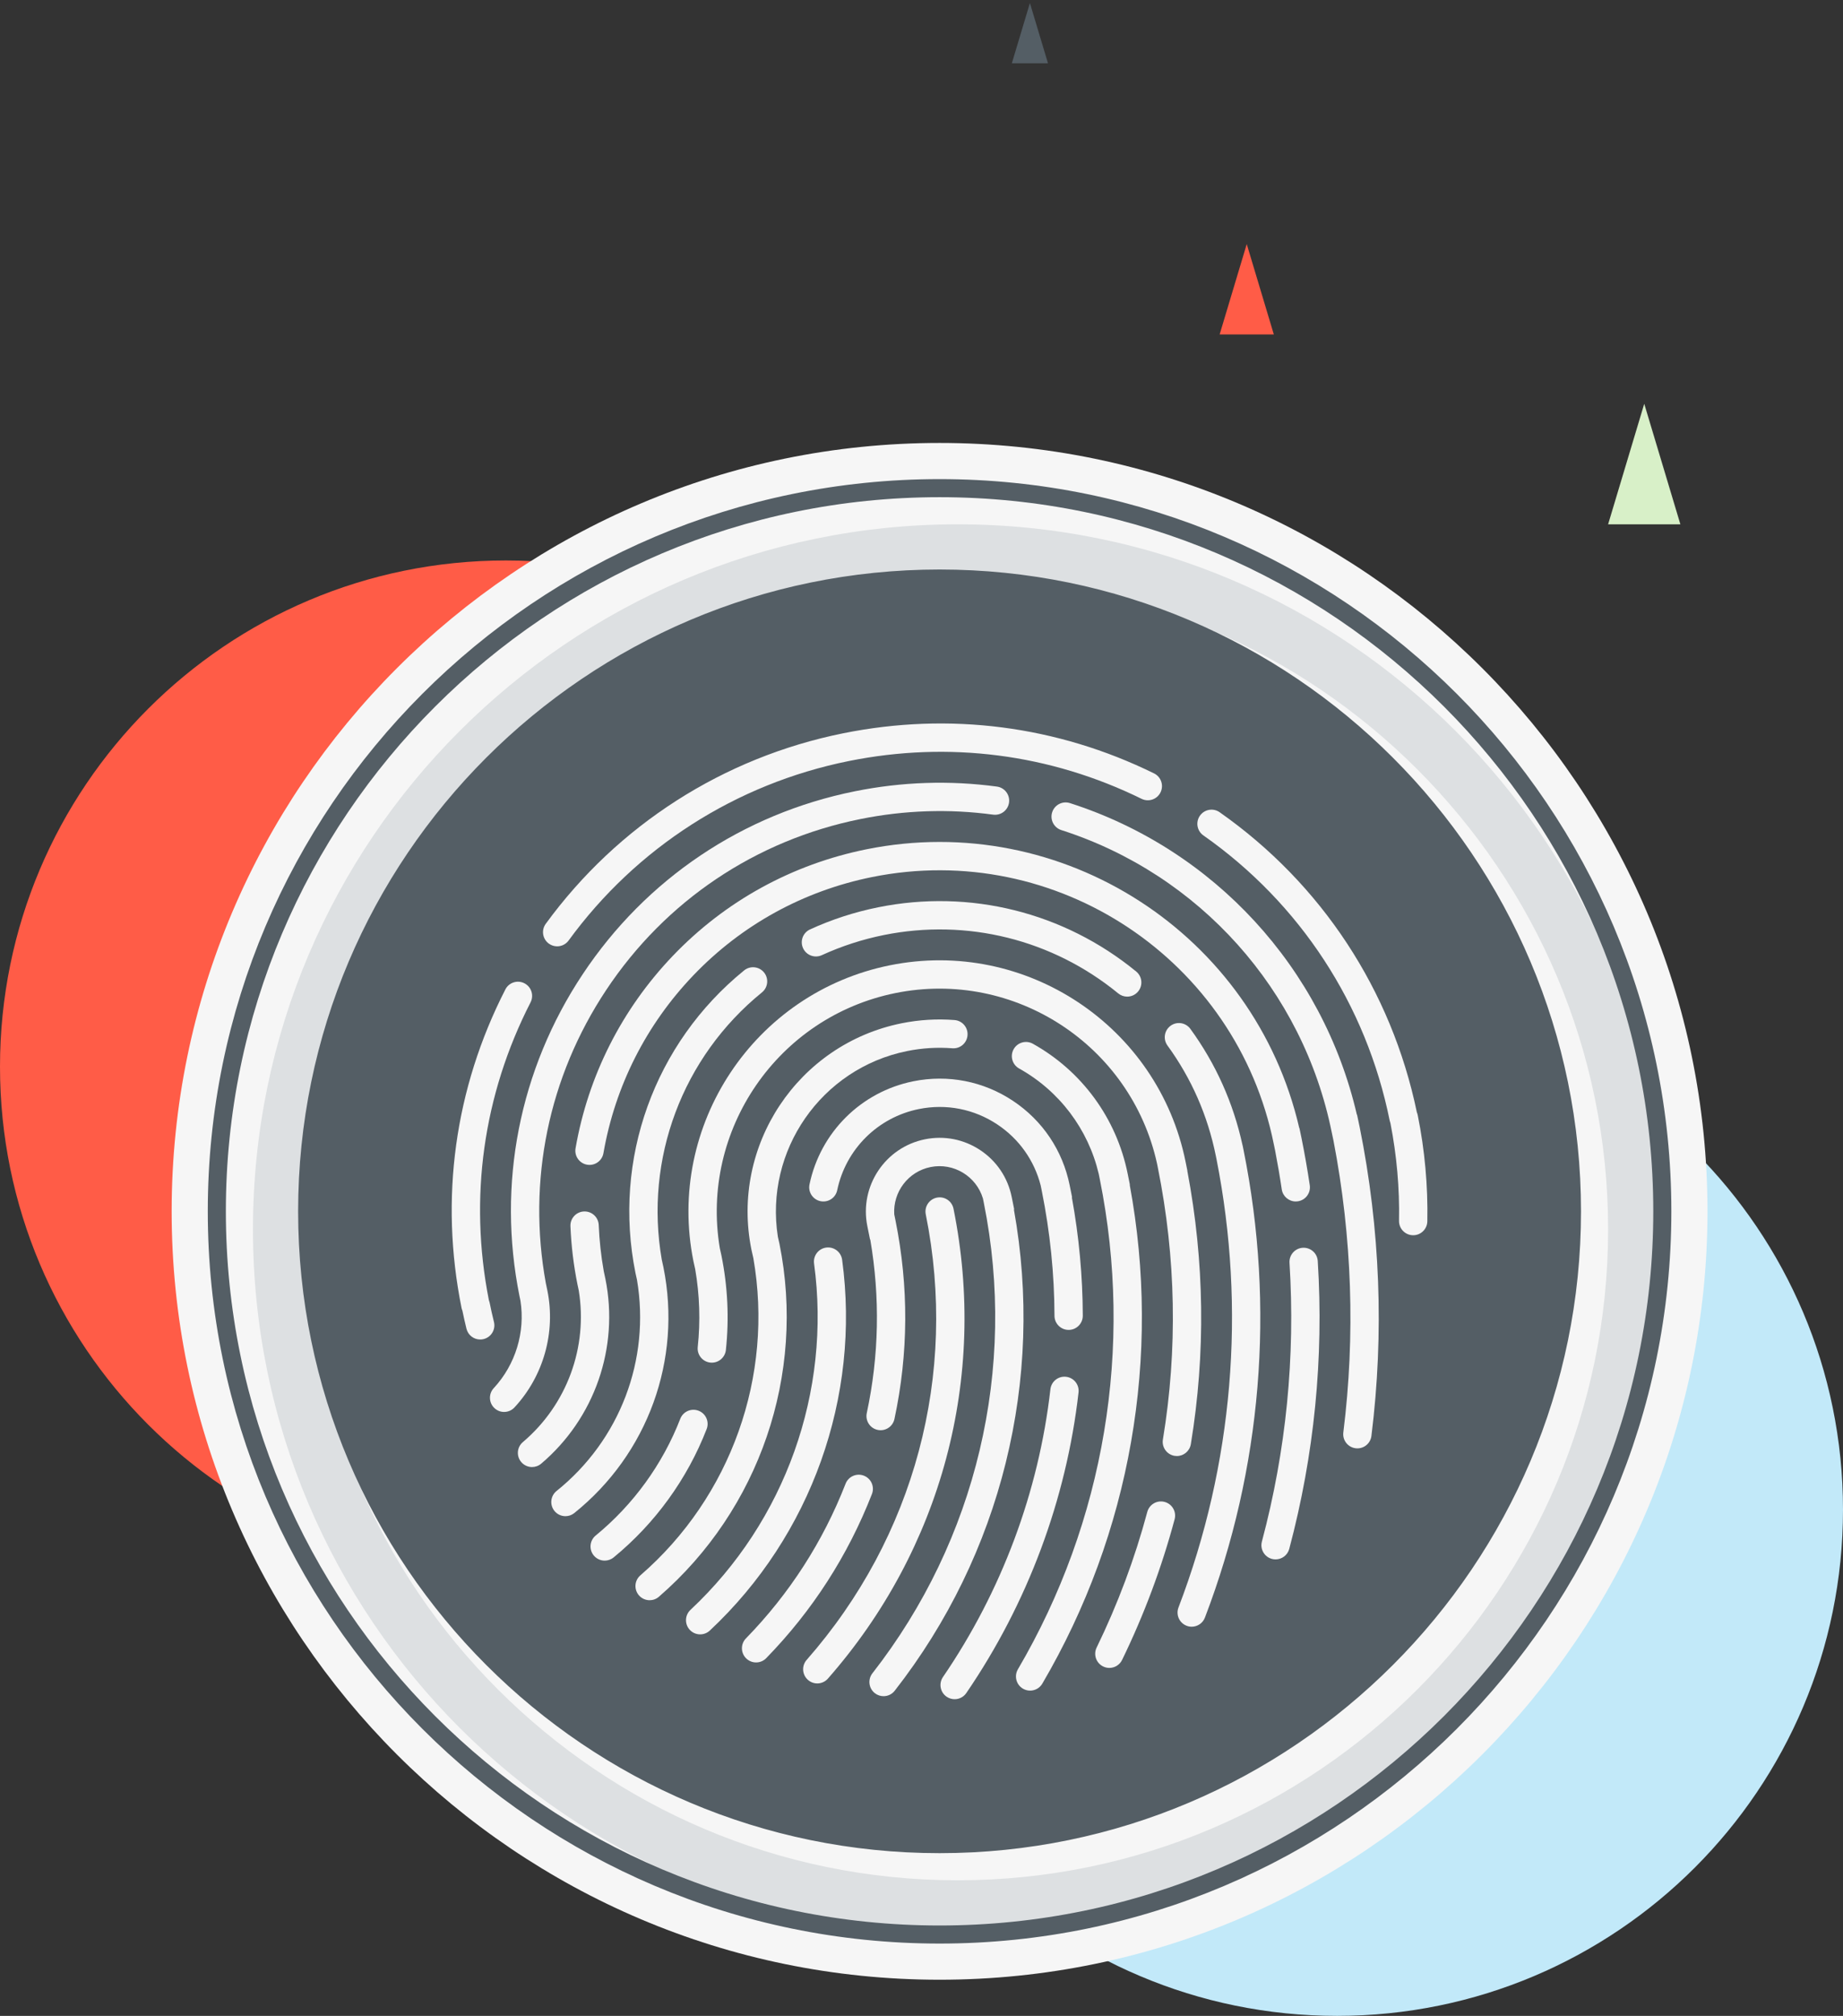
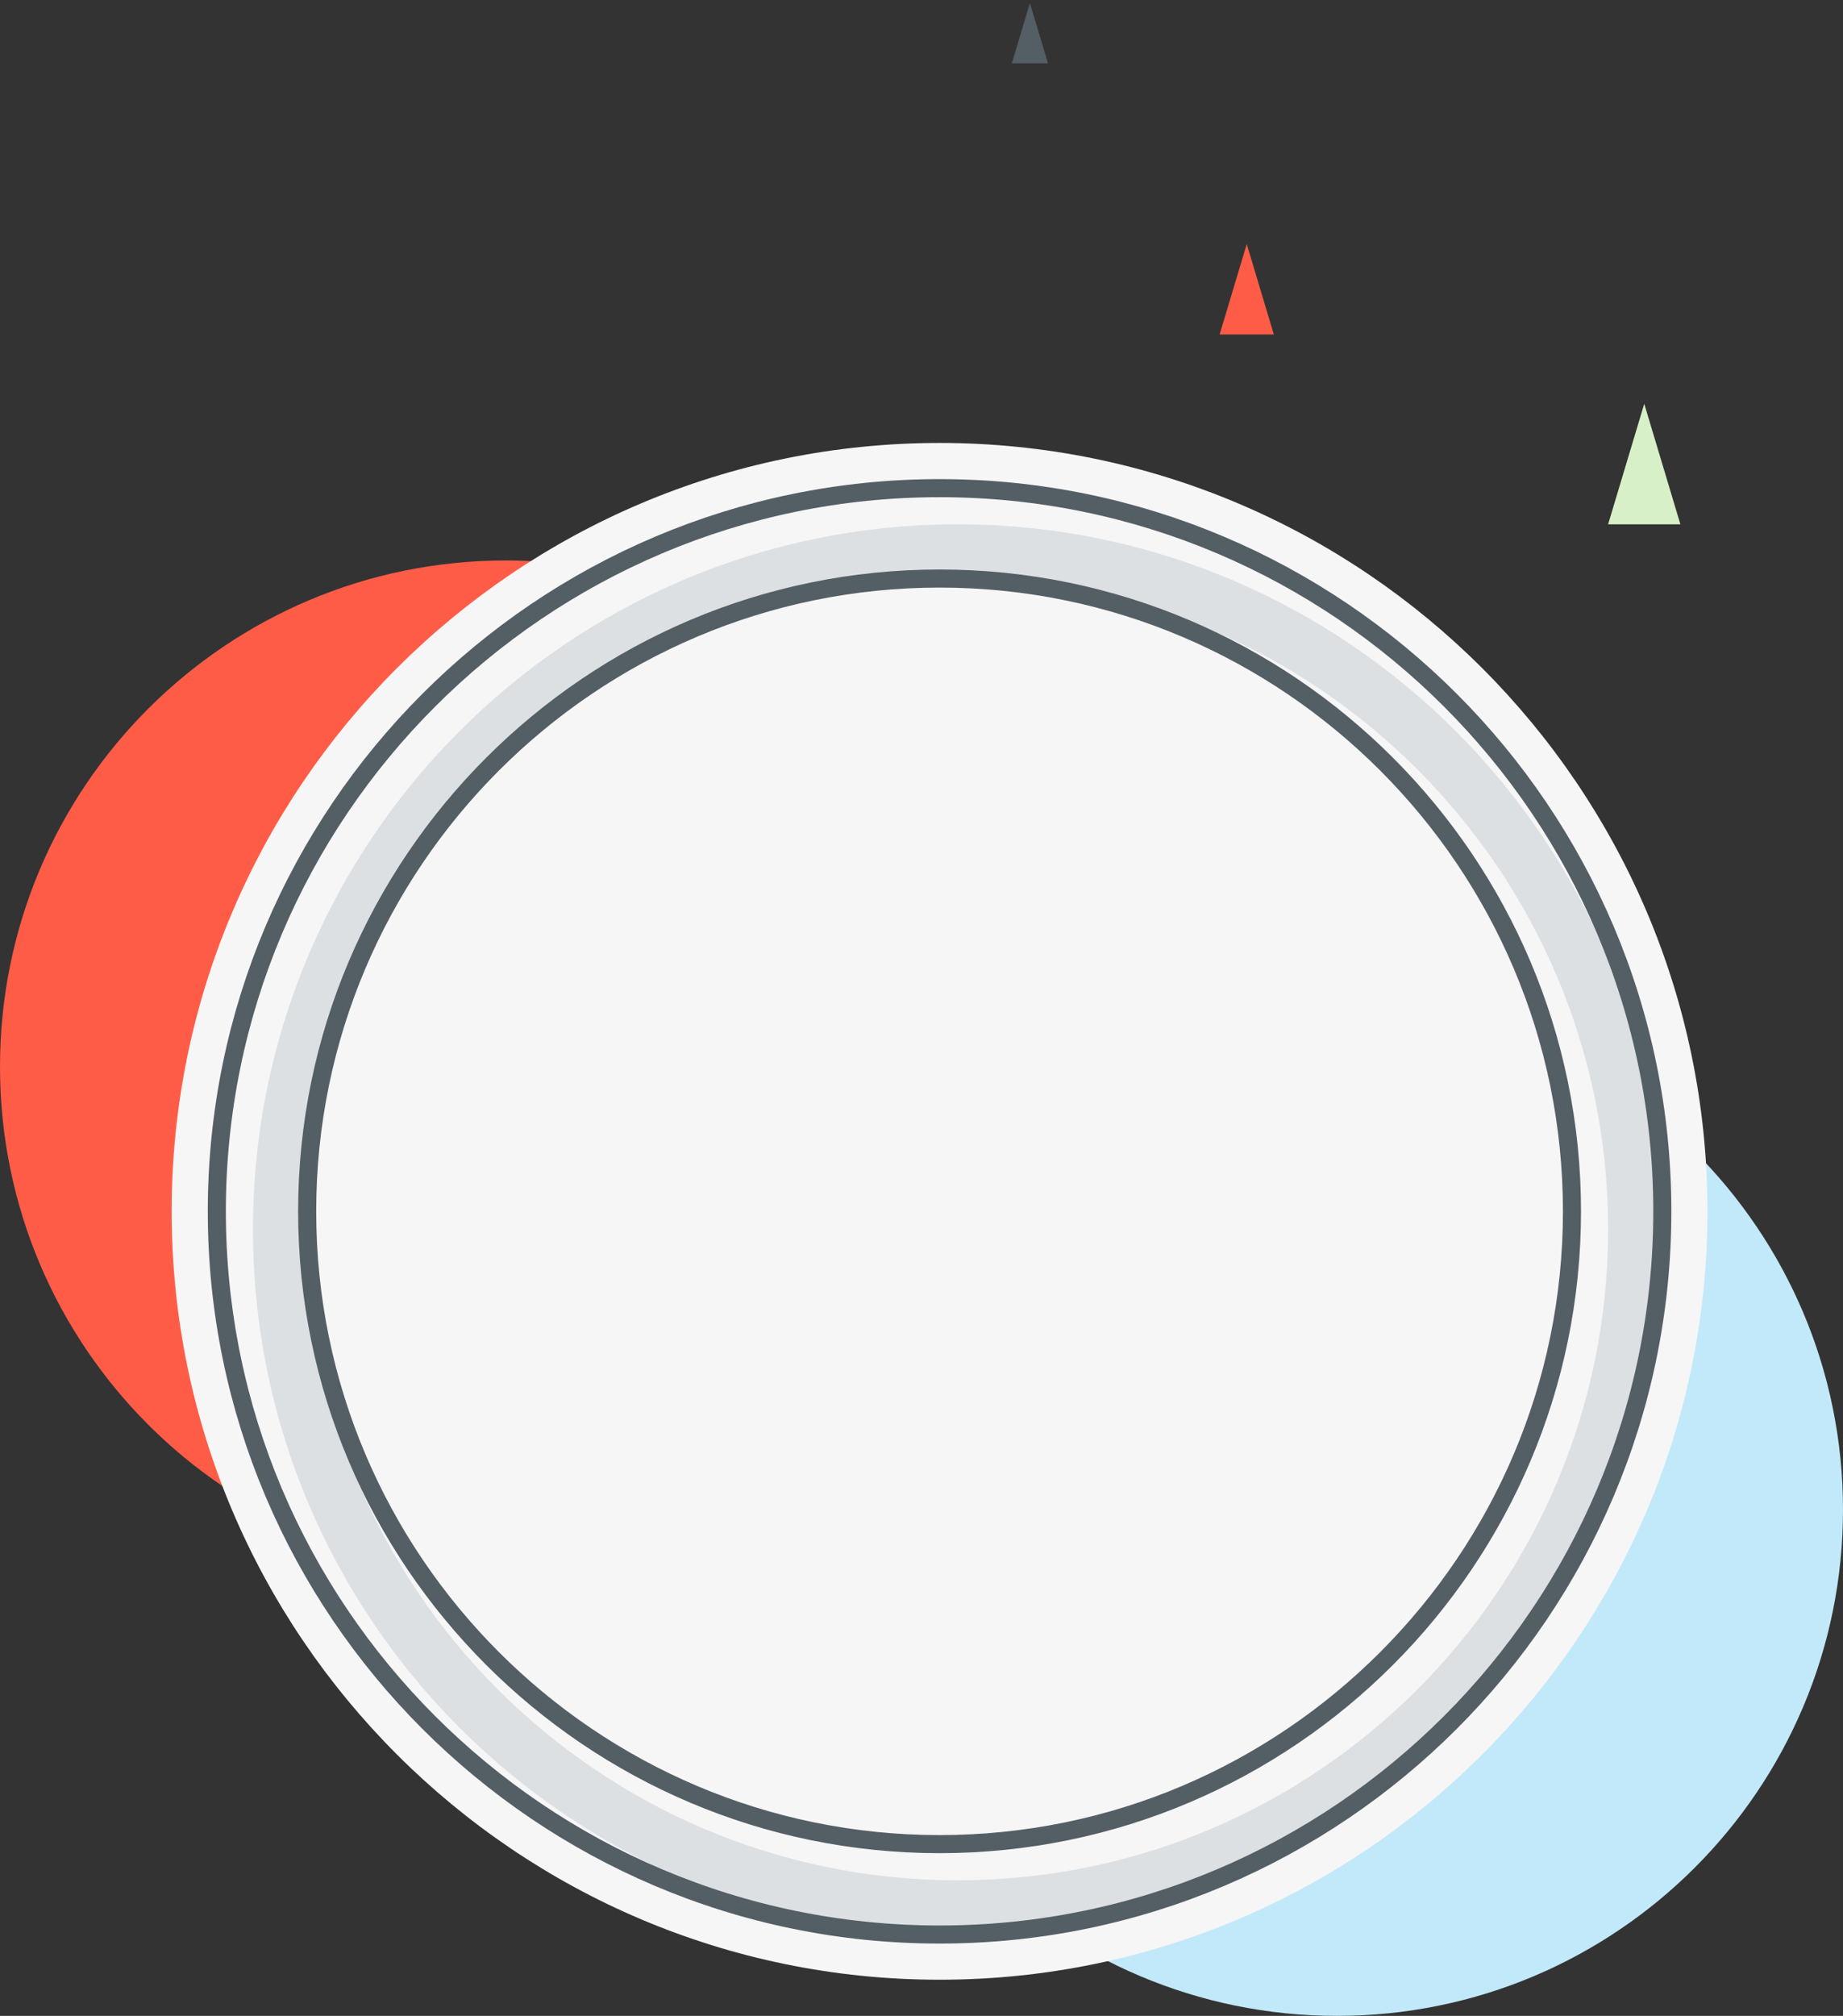
<svg xmlns="http://www.w3.org/2000/svg" width="204px" height="223px" viewBox="0 0 204 223" version="1.1">
  <rect x="0" y="0" width="204" height="223" fill="#333333" stroke="none" />
  <title>illustration</title>
  <desc>Created with Sketch.</desc>
  <defs />
  <g id="3" stroke="none" stroke-width="1" fill="none" fill-rule="evenodd" transform="translate(-248, -1060)">
    <g id="Fingerprint-scanning" transform="translate(200, 1021)">
      <g id="illustration" transform="translate(48, 39)">
        <path d="M112,118 C112,148.928 86.928,174 56,174 C25.072,174 0,148.928 0,118 C0,87.072 25.072,62 56,62 C86.928,62 112,87.072 112,118" id="Fill-1" fill="#FF5C47" />
        <path d="M204,167 C204,197.928 178.928,223 148,223 C117.072,223 92,197.928 92,167 C92,136.072 117.072,111 148,111 C178.928,111 204,136.072 204,167" id="Fill-3" fill="#C2E9F9" />
        <g id="circle" transform="translate(19, 49)">
          <path d="M85,170 C38.131,170 0,131.869 0,85 C0,38.131 38.131,0 85,0 C131.869,0 170,38.131 170,85 C170,131.869 131.869,170 85,170" id="Fill-5" fill="#F6F6F6" />
-           <path d="M155,85 C155,123.66 123.66,155 85,155 C46.34,155 15,123.66 15,85 C15,46.34 46.34,15 85,15 C123.66,15 155,46.34 155,85" id="Fill-7" fill="#545E65" />
          <path d="M87,15 C47.299,15 15,47.299 15,87 C15,126.701 47.299,159 87,159 C126.701,159 159,126.701 159,87 C159,47.299 126.701,15 87,15 M87,165 C43.99,165 9,130.01 9,87 C9,43.99 43.99,9 87,9 C130.01,9 165,43.99 165,87 C165,130.01 130.01,165 87,165" id="Fill-9" fill="#DDE0E2" />
          <path d="M85,15 C46.402,15 15,46.402 15,85 C15,123.598 46.402,155 85,155 C123.598,155 155,123.598 155,85 C155,46.402 123.598,15 85,15 L85,15 Z M85,165 C40.888,165 5,129.112 5,85 C5,40.888 40.888,5 85,5 C129.112,5 165,40.888 165,85 C165,129.112 129.112,165 85,165 L85,165 Z" id="Stroke-55" stroke="#545E65" stroke-width="2" />
        </g>
        <g id="fingerprint" transform="translate(50, 80)" fill="#F6F6F6">
          <path d="M10.749,24.384 C11.028,24.587 11.351,24.685 11.671,24.685 C12.155,24.685 12.631,24.462 12.938,24.042 C20.443,13.758 31.455,6.707 43.947,4.189 C55.03,1.954 66.238,3.399 76.361,8.368 C77.139,8.749 78.077,8.428 78.458,7.652 C78.839,6.875 78.518,5.936 77.742,5.555 C66.994,0.279 55.094,-1.256 43.327,1.118 C30.067,3.791 18.375,11.277 10.407,22.195 C9.897,22.894 10.05,23.874 10.749,24.384" id="Fill-11" />
          <path d="M106.925,43.35 C106.903,43.243 106.871,43.141 106.83,43.045 C104.028,29.549 96.287,17.769 85.001,9.85 C84.293,9.353 83.315,9.525 82.819,10.232 C82.322,10.94 82.493,11.917 83.201,12.414 C93.913,19.931 101.238,31.14 103.826,43.975 C103.845,44.068 103.872,44.158 103.905,44.244 C104.604,47.81 104.926,51.443 104.857,55.047 C104.841,55.912 105.529,56.627 106.394,56.643 C106.404,56.644 106.414,56.644 106.424,56.644 C107.275,56.644 107.973,55.962 107.99,55.107 C108.065,51.184 107.707,47.228 106.925,43.35" id="Fill-13" />
          <path d="M4.675,66.235 C4.498,65.523 4.335,64.793 4.189,64.065 C4.17,63.978 4.141,63.896 4.111,63.815 C1.889,52.506 3.482,41.123 8.727,30.88 C9.121,30.11 8.818,29.166 8.046,28.772 C7.277,28.377 6.332,28.681 5.939,29.452 C0.327,40.41 -1.351,52.595 1.089,64.69 C1.109,64.793 1.141,64.89 1.181,64.983 C1.321,65.656 1.47,66.328 1.633,66.987 C1.81,67.701 2.45,68.178 3.152,68.178 C3.277,68.178 3.404,68.163 3.53,68.132 C4.37,67.924 4.883,67.075 4.675,66.235" id="Fill-15" />
-           <path d="M55.543,53.711 C55.372,52.862 54.55,52.312 53.698,52.484 C52.85,52.656 52.301,53.481 52.472,54.33 C56.045,72.052 51.24,90.019 39.288,103.621 C38.717,104.272 38.781,105.261 39.431,105.832 C39.728,106.094 40.097,106.222 40.464,106.222 C40.899,106.222 41.332,106.043 41.642,105.689 C54.245,91.346 59.311,72.4 55.543,53.711" id="Fill-17" />
          <path d="M45.624,83.242 C44.819,82.929 43.91,83.326 43.596,84.132 C41.092,90.55 37.382,96.306 32.569,101.241 C31.965,101.861 31.977,102.852 32.596,103.456 C32.901,103.753 33.295,103.902 33.691,103.902 C34.097,103.902 34.505,103.744 34.812,103.429 C39.919,98.191 43.856,92.082 46.514,85.271 C46.828,84.465 46.431,83.557 45.624,83.242" id="Fill-19" />
          <path d="M62.227,53.794 L62.261,53.783 L61.984,52.41 C61.554,50.275 60.319,48.436 58.505,47.231 C56.691,46.026 54.519,45.6 52.383,46.03 C47.977,46.918 45.115,51.226 46.004,55.632 L46.303,57.115 L46.328,57.111 C47.429,63.525 47.3,69.979 45.943,76.317 C45.761,77.163 46.3,77.996 47.145,78.177 C47.992,78.359 48.825,77.819 49.005,76.973 C50.559,69.723 50.599,62.332 49.12,55.005 L48.984,54.33 C48.831,51.868 50.517,49.602 53.002,49.101 C55.559,48.587 58.068,50.125 58.801,52.58 L58.894,53.035 C62.59,71.37 58.097,90.348 46.566,105.103 C46.033,105.785 46.154,106.769 46.837,107.302 C47.123,107.526 47.462,107.634 47.8,107.634 C48.266,107.634 48.727,107.428 49.035,107.033 C60.842,91.925 65.614,72.596 62.227,53.794" id="Fill-21" />
          <path d="M43.214,59.35 C43.096,58.493 42.304,57.892 41.45,58.008 C40.593,58.124 39.992,58.913 40.108,59.771 C42.031,73.95 36.916,88.274 26.428,98.086 C25.797,98.677 25.764,99.668 26.355,100.3 C26.663,100.63 27.081,100.796 27.5,100.796 C27.883,100.796 28.267,100.656 28.57,100.374 C39.797,89.87 45.272,74.534 43.214,59.35" id="Fill-23" />
-           <path d="M68.401,51.116 C67.625,47.268 65.397,43.952 62.127,41.779 C58.858,39.607 54.938,38.837 51.089,39.614 C45.315,40.778 40.806,45.256 39.603,51.022 C39.426,51.869 39.97,52.699 40.817,52.875 C41.668,53.052 42.493,52.509 42.67,51.662 C43.617,47.125 47.165,43.601 51.708,42.685 C54.737,42.074 57.82,42.679 60.394,44.389 C62.796,45.985 64.484,48.366 65.194,51.141 L65.315,51.741 C66.234,56.3 66.707,60.947 66.72,65.553 C66.722,66.417 67.423,67.115 68.286,67.115 L68.29,67.115 C69.156,67.113 69.855,66.41 69.853,65.544 C69.841,61.181 69.434,56.784 68.642,52.452 L68.669,52.443 L68.401,51.116 Z" id="Fill-25" />
          <path d="M68.003,72.302 C67.142,72.204 66.367,72.82 66.269,73.68 C64.976,85.028 60.862,96.037 54.375,105.516 C53.886,106.231 54.069,107.206 54.783,107.695 C55.053,107.879 55.361,107.969 55.666,107.969 C56.166,107.969 56.657,107.73 56.96,107.287 C63.735,97.385 68.031,85.888 69.382,74.035 C69.48,73.175 68.863,72.4 68.003,72.302" id="Fill-27" />
-           <path d="M36.278,57.594 L36.101,56.812 C34.613,47.303 40.889,38.19 50.414,36.269 C52.066,35.935 53.747,35.833 55.411,35.962 C56.281,36.032 57.027,35.385 57.094,34.523 C57.161,33.66 56.517,32.906 55.654,32.839 C53.703,32.687 51.732,32.807 49.795,33.197 C38.313,35.513 30.855,46.739 33.171,58.221 L33.389,59.184 C35.662,72.209 30.921,85.573 20.88,94.269 C20.226,94.835 20.155,95.823 20.721,96.478 C21.031,96.835 21.467,97.019 21.906,97.019 C22.27,97.019 22.635,96.894 22.931,96.636 C34.074,86.987 39.188,72.026 36.278,57.594" id="Fill-29" />
          <path d="M75.048,51.069 L75.066,51.061 L74.817,49.823 C73.587,43.726 69.765,38.492 64.329,35.462 C63.574,35.04 62.62,35.311 62.198,36.067 C61.777,36.823 62.048,37.777 62.804,38.198 C67.264,40.684 70.45,44.911 71.618,49.858 L71.736,50.446 C75.487,69.047 72.268,88.301 62.671,104.66 C62.234,105.406 62.484,106.366 63.23,106.804 C63.479,106.95 63.752,107.019 64.021,107.019 C64.559,107.019 65.082,106.742 65.374,106.245 C75.147,89.584 78.565,70.04 75.048,51.069" id="Fill-31" />
          <path d="M28.219,78.084 C28.532,77.277 28.133,76.37 27.326,76.057 C26.518,75.743 25.612,76.144 25.299,76.95 C23.345,81.979 20.108,86.443 15.938,89.86 C15.269,90.408 15.171,91.395 15.719,92.064 C16.029,92.442 16.478,92.638 16.932,92.638 C17.281,92.638 17.632,92.522 17.924,92.283 C22.511,88.526 26.071,83.616 28.219,78.084" id="Fill-33" />
          <path d="M81.812,79.756 C83.463,69.731 83.331,59.559 81.42,49.505 L81.429,49.499 L81.233,48.529 C78.205,33.509 63.519,23.753 48.502,26.782 C33.482,29.81 23.726,44.494 26.755,59.515 L26.952,60.402 C27.443,63.257 27.538,66.148 27.232,69.007 C27.14,69.867 27.763,70.639 28.623,70.731 C29.478,70.823 30.255,70.201 30.347,69.34 C30.719,65.864 30.554,62.348 29.856,58.889 L29.673,58.065 C27.5,45.032 36.071,32.485 49.122,29.853 C62.293,27.198 75.178,35.625 78.066,48.694 L78.158,49.151 C80.174,59.149 80.363,69.274 78.72,79.247 C78.58,80.1 79.158,80.906 80.011,81.047 C80.098,81.061 80.184,81.068 80.268,81.068 C81.021,81.068 81.685,80.523 81.812,79.756" id="Fill-35" />
          <path d="M78.91,86.145 C78.076,85.92 77.215,86.417 76.992,87.253 C75.613,92.401 73.727,97.448 71.386,102.254 C71.007,103.032 71.33,103.969 72.108,104.348 C72.329,104.456 72.563,104.507 72.793,104.507 C73.373,104.507 73.931,104.183 74.202,103.626 C76.631,98.641 78.588,93.405 80.018,88.063 C80.242,87.228 79.746,86.369 78.91,86.145" id="Fill-37" />
-           <path d="M87.537,46.678 L87.531,46.673 C86.508,41.992 84.568,37.669 81.76,33.815 C81.251,33.116 80.272,32.962 79.572,33.471 C78.873,33.981 78.718,34.96 79.228,35.66 C81.88,39.3 83.68,43.403 84.578,47.855 L84.646,48.185 C87.944,64.856 86.493,82.012 80.445,97.823 C80.136,98.631 80.54,99.537 81.349,99.846 C81.532,99.917 81.722,99.95 81.908,99.95 C82.538,99.95 83.133,99.567 83.371,98.943 C89.671,82.473 91.151,64.593 87.651,47.238 L87.537,46.678 Z" id="Fill-39" />
          <path d="M47.208,20.365 C44.598,20.891 42.059,21.715 39.661,22.814 C38.875,23.175 38.53,24.105 38.89,24.891 C39.251,25.677 40.181,26.023 40.967,25.662 C43.146,24.664 45.454,23.915 47.828,23.436 C57.04,21.579 66.5,23.932 73.778,29.894 C74.069,30.132 74.42,30.248 74.769,30.248 C75.223,30.248 75.672,30.052 75.982,29.674 C76.53,29.005 76.432,28.018 75.763,27.47 C67.754,20.91 57.346,18.321 47.208,20.365" id="Fill-41" />
          <path d="M23.434,60.184 L23.25,59.342 C21.318,48.203 25.52,36.944 34.342,29.779 C35.013,29.235 35.116,28.247 34.57,27.576 C34.024,26.904 33.038,26.802 32.367,27.348 C22.415,35.429 17.805,48.251 20.338,60.809 L20.509,61.59 C21.996,70.409 18.629,79.293 11.607,84.933 C10.933,85.475 10.825,86.462 11.367,87.136 C11.677,87.522 12.131,87.722 12.59,87.722 C12.934,87.722 13.28,87.609 13.569,87.376 C21.717,80.831 25.497,70.412 23.434,60.184" id="Fill-43" />
          <path d="M17.013,61.478 L16.832,60.634 C16.53,58.94 16.342,57.222 16.272,55.514 C16.237,54.671 15.544,54.012 14.708,54.012 C14.686,54.012 14.664,54.012 14.643,54.013 C13.778,54.048 13.106,54.778 13.141,55.642 C13.23,57.801 13.493,59.975 13.922,62.102 L14.061,62.751 C15.088,69.018 12.753,75.393 7.877,79.525 C7.216,80.084 7.135,81.073 7.694,81.733 C8.004,82.098 8.446,82.286 8.89,82.286 C9.248,82.286 9.608,82.164 9.902,81.915 C15.819,76.902 18.544,69.07 17.013,61.478" id="Fill-45" />
          <path d="M90.994,46.561 L91.142,47.273 C91.419,48.703 91.666,50.146 91.877,51.571 C91.993,52.349 92.661,52.908 93.425,52.908 C93.502,52.908 93.579,52.902 93.657,52.89 C94.513,52.764 95.104,51.967 94.977,51.111 C94.723,49.397 94.418,47.658 94.072,45.942 L93.831,44.783 L93.814,44.781 C88.848,23.347 67.624,9.571 45.914,13.949 C37.68,15.609 30.269,19.683 24.482,25.729 C18.828,31.638 15.102,39.002 13.707,47.028 C13.559,47.88 14.13,48.691 14.982,48.84 C15.835,48.99 16.646,48.417 16.794,47.565 C18.082,40.154 21.523,33.353 26.746,27.896 C32.088,22.314 38.93,18.553 46.534,17.02 C66.931,12.907 86.88,26.159 90.994,46.561" id="Fill-47" />
          <path d="M94.199,58.031 C93.335,58.084 92.68,58.83 92.734,59.693 C93.39,70.09 92.362,80.466 89.678,90.532 C89.455,91.368 89.952,92.227 90.788,92.45 C90.923,92.486 91.059,92.502 91.193,92.502 C91.885,92.502 92.519,92.04 92.706,91.34 C95.477,80.945 96.538,70.231 95.861,59.495 C95.807,58.632 95.065,57.978 94.199,58.031" id="Fill-49" />
          <path d="M10.591,62.773 L10.419,61.957 C8.349,50.623 10.71,39.133 17.102,29.512 C23.649,19.658 33.642,12.943 45.24,10.605 C50.109,9.623 55.051,9.459 59.928,10.118 C60.785,10.235 61.574,9.633 61.69,8.775 C61.806,7.918 61.204,7.129 60.347,7.013 C55.125,6.307 49.833,6.482 44.62,7.534 C32.203,10.037 21.503,17.227 14.493,27.778 C7.482,38.329 5.001,50.978 7.505,63.396 L7.608,63.883 C8.154,67.368 7.067,70.953 4.651,73.559 C4.063,74.194 4.1,75.185 4.735,75.773 C5.037,76.053 5.419,76.191 5.8,76.191 C6.22,76.191 6.64,76.022 6.949,75.689 C10.162,72.223 11.523,67.395 10.591,62.773" id="Fill-51" />
          <path d="M100.212,43.315 L100.192,43.316 C96.432,27.088 84.372,13.95 68.434,8.841 C67.609,8.576 66.728,9.03 66.464,9.854 C66.2,10.678 66.654,11.56 67.478,11.825 C82.769,16.727 94.238,29.543 97.41,45.267 L97.602,46.178 C99.661,56.873 100.028,67.728 98.692,78.46 C98.585,79.319 99.194,80.102 100.053,80.209 C100.119,80.216 100.184,80.221 100.248,80.221 C101.027,80.221 101.702,79.641 101.801,78.847 C103.217,67.475 102.777,55.968 100.494,44.648 L100.212,43.315 Z" id="Fill-53" />
        </g>
        <polygon id="Fill-57" fill="#545E65" points="112 7 116 7 114 0.334" />
        <polygon id="Fill-59" fill="#D8F0C8" points="178 58 186 58 182 44.667" />
        <polygon id="Fill-61" fill="#FF5C47" points="135 37 141 37 138 27" />
      </g>
    </g>
  </g>
</svg>